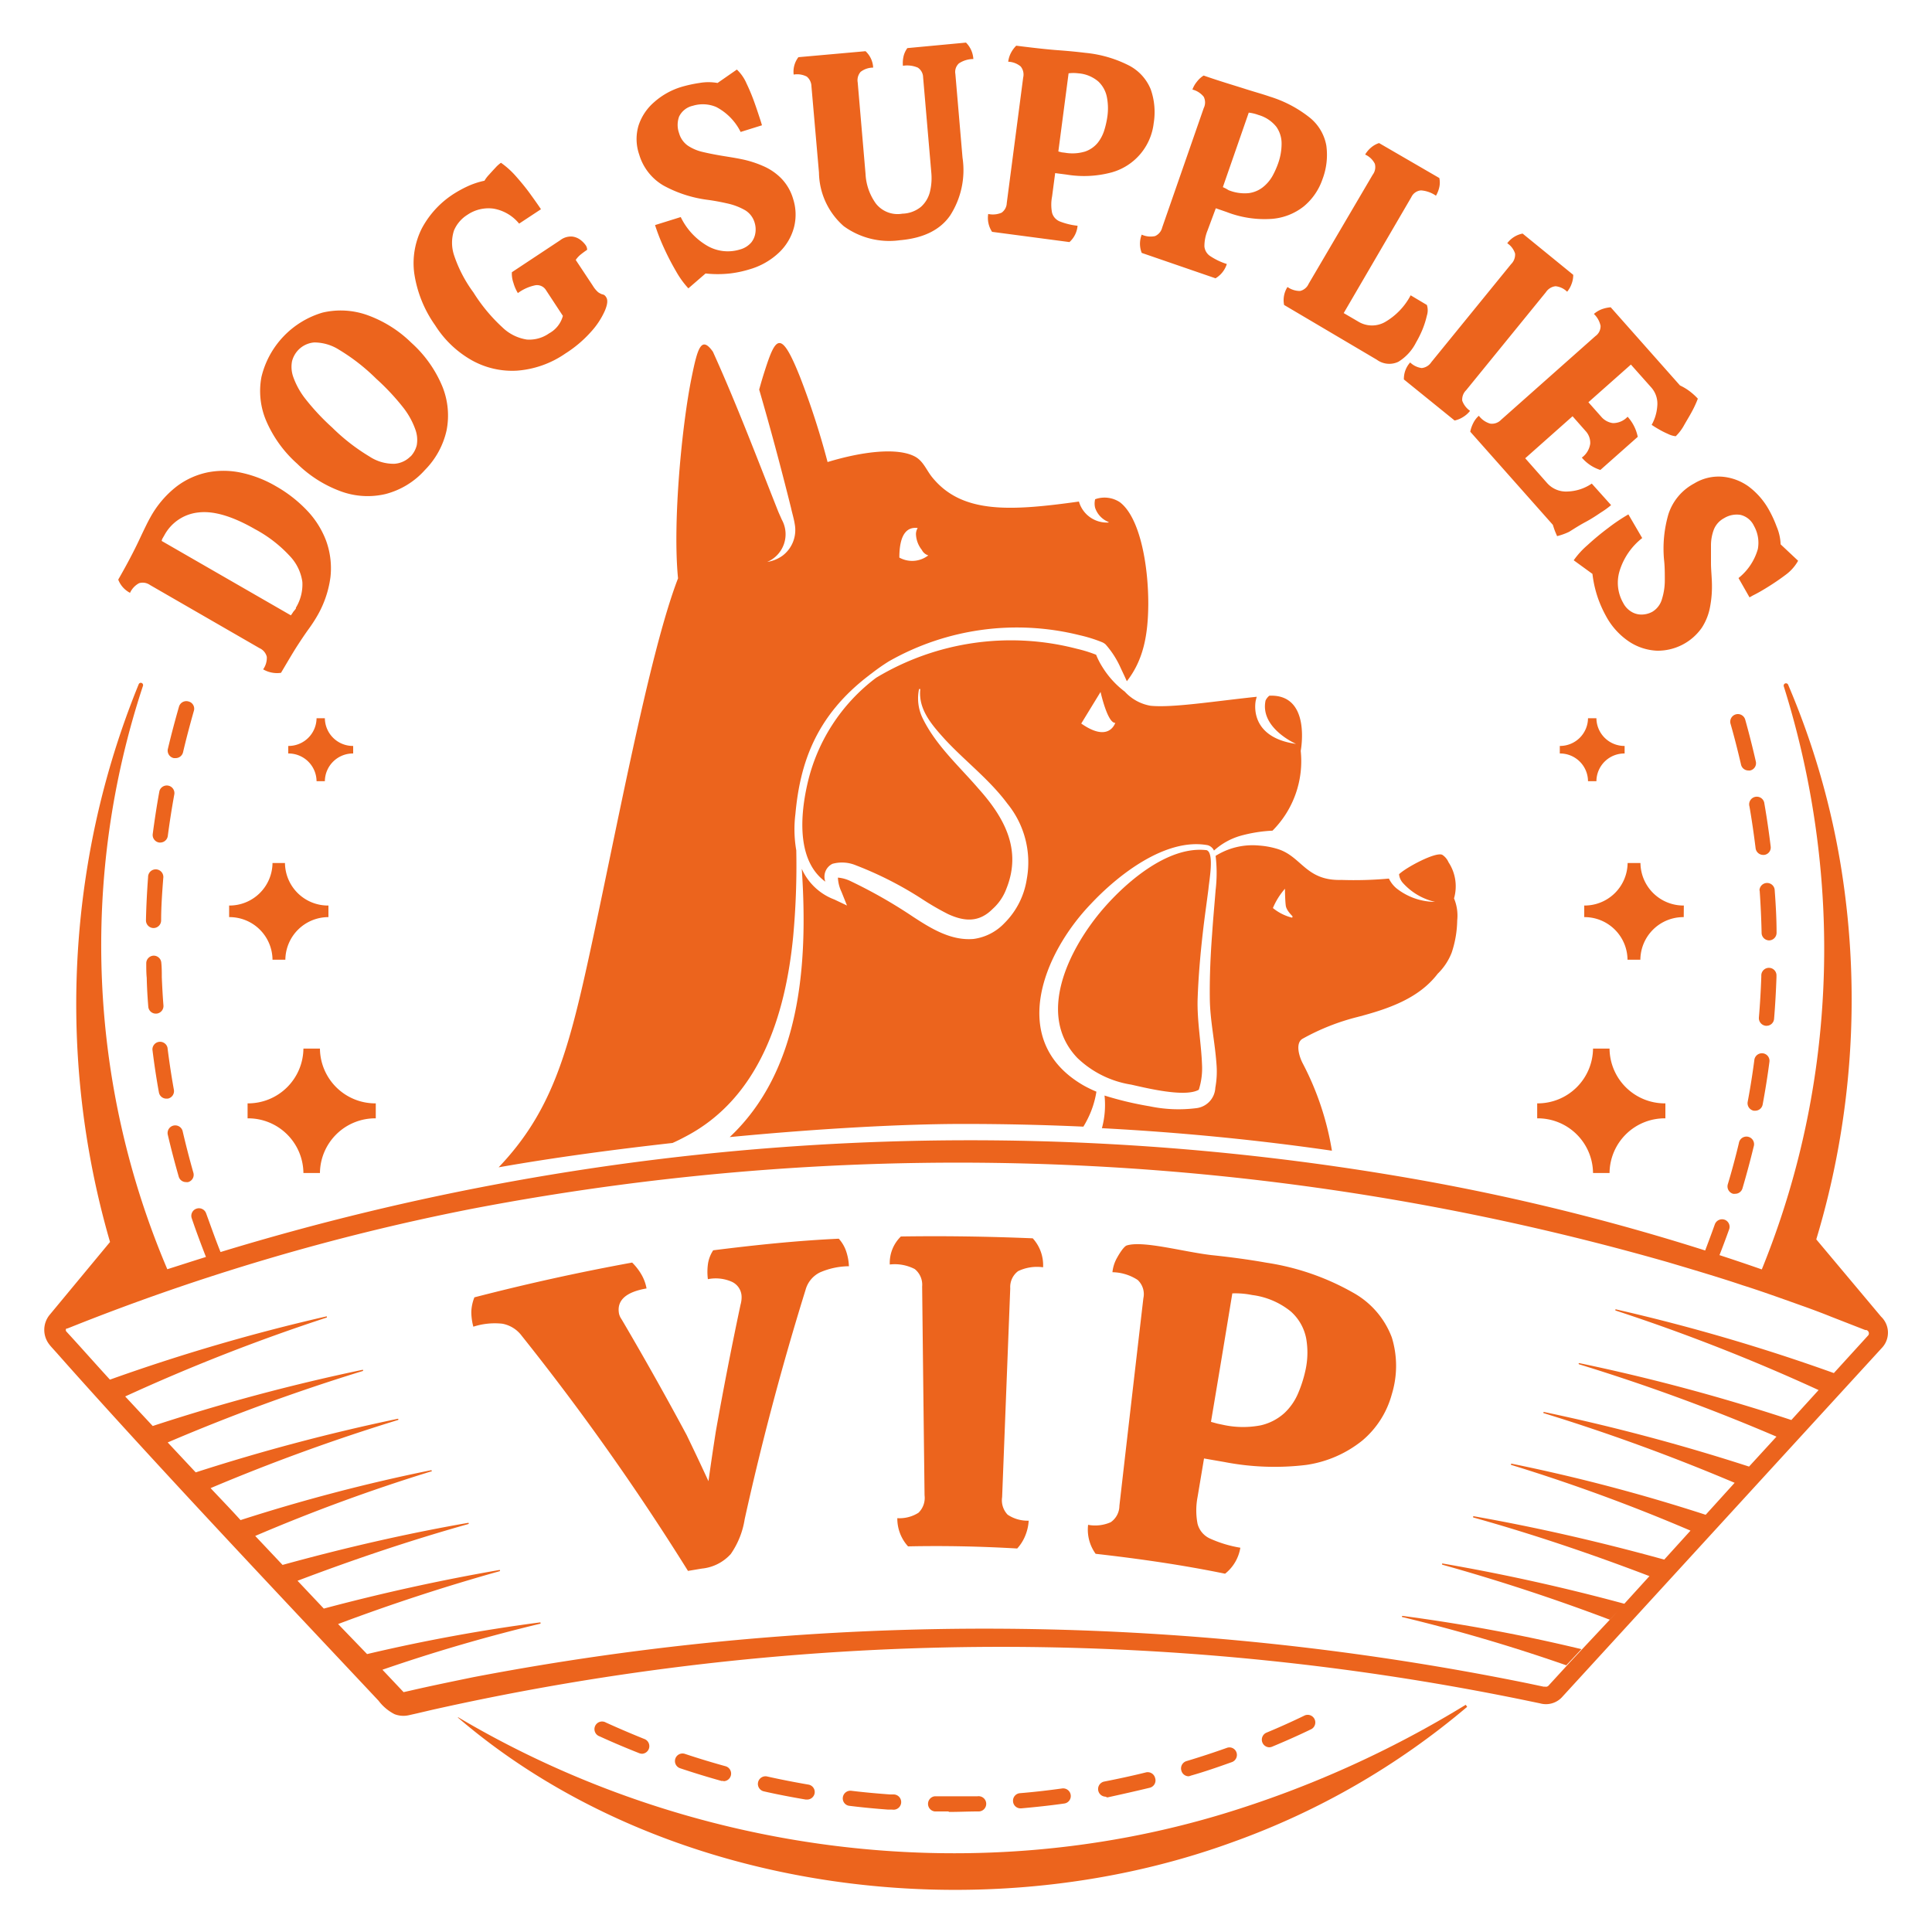
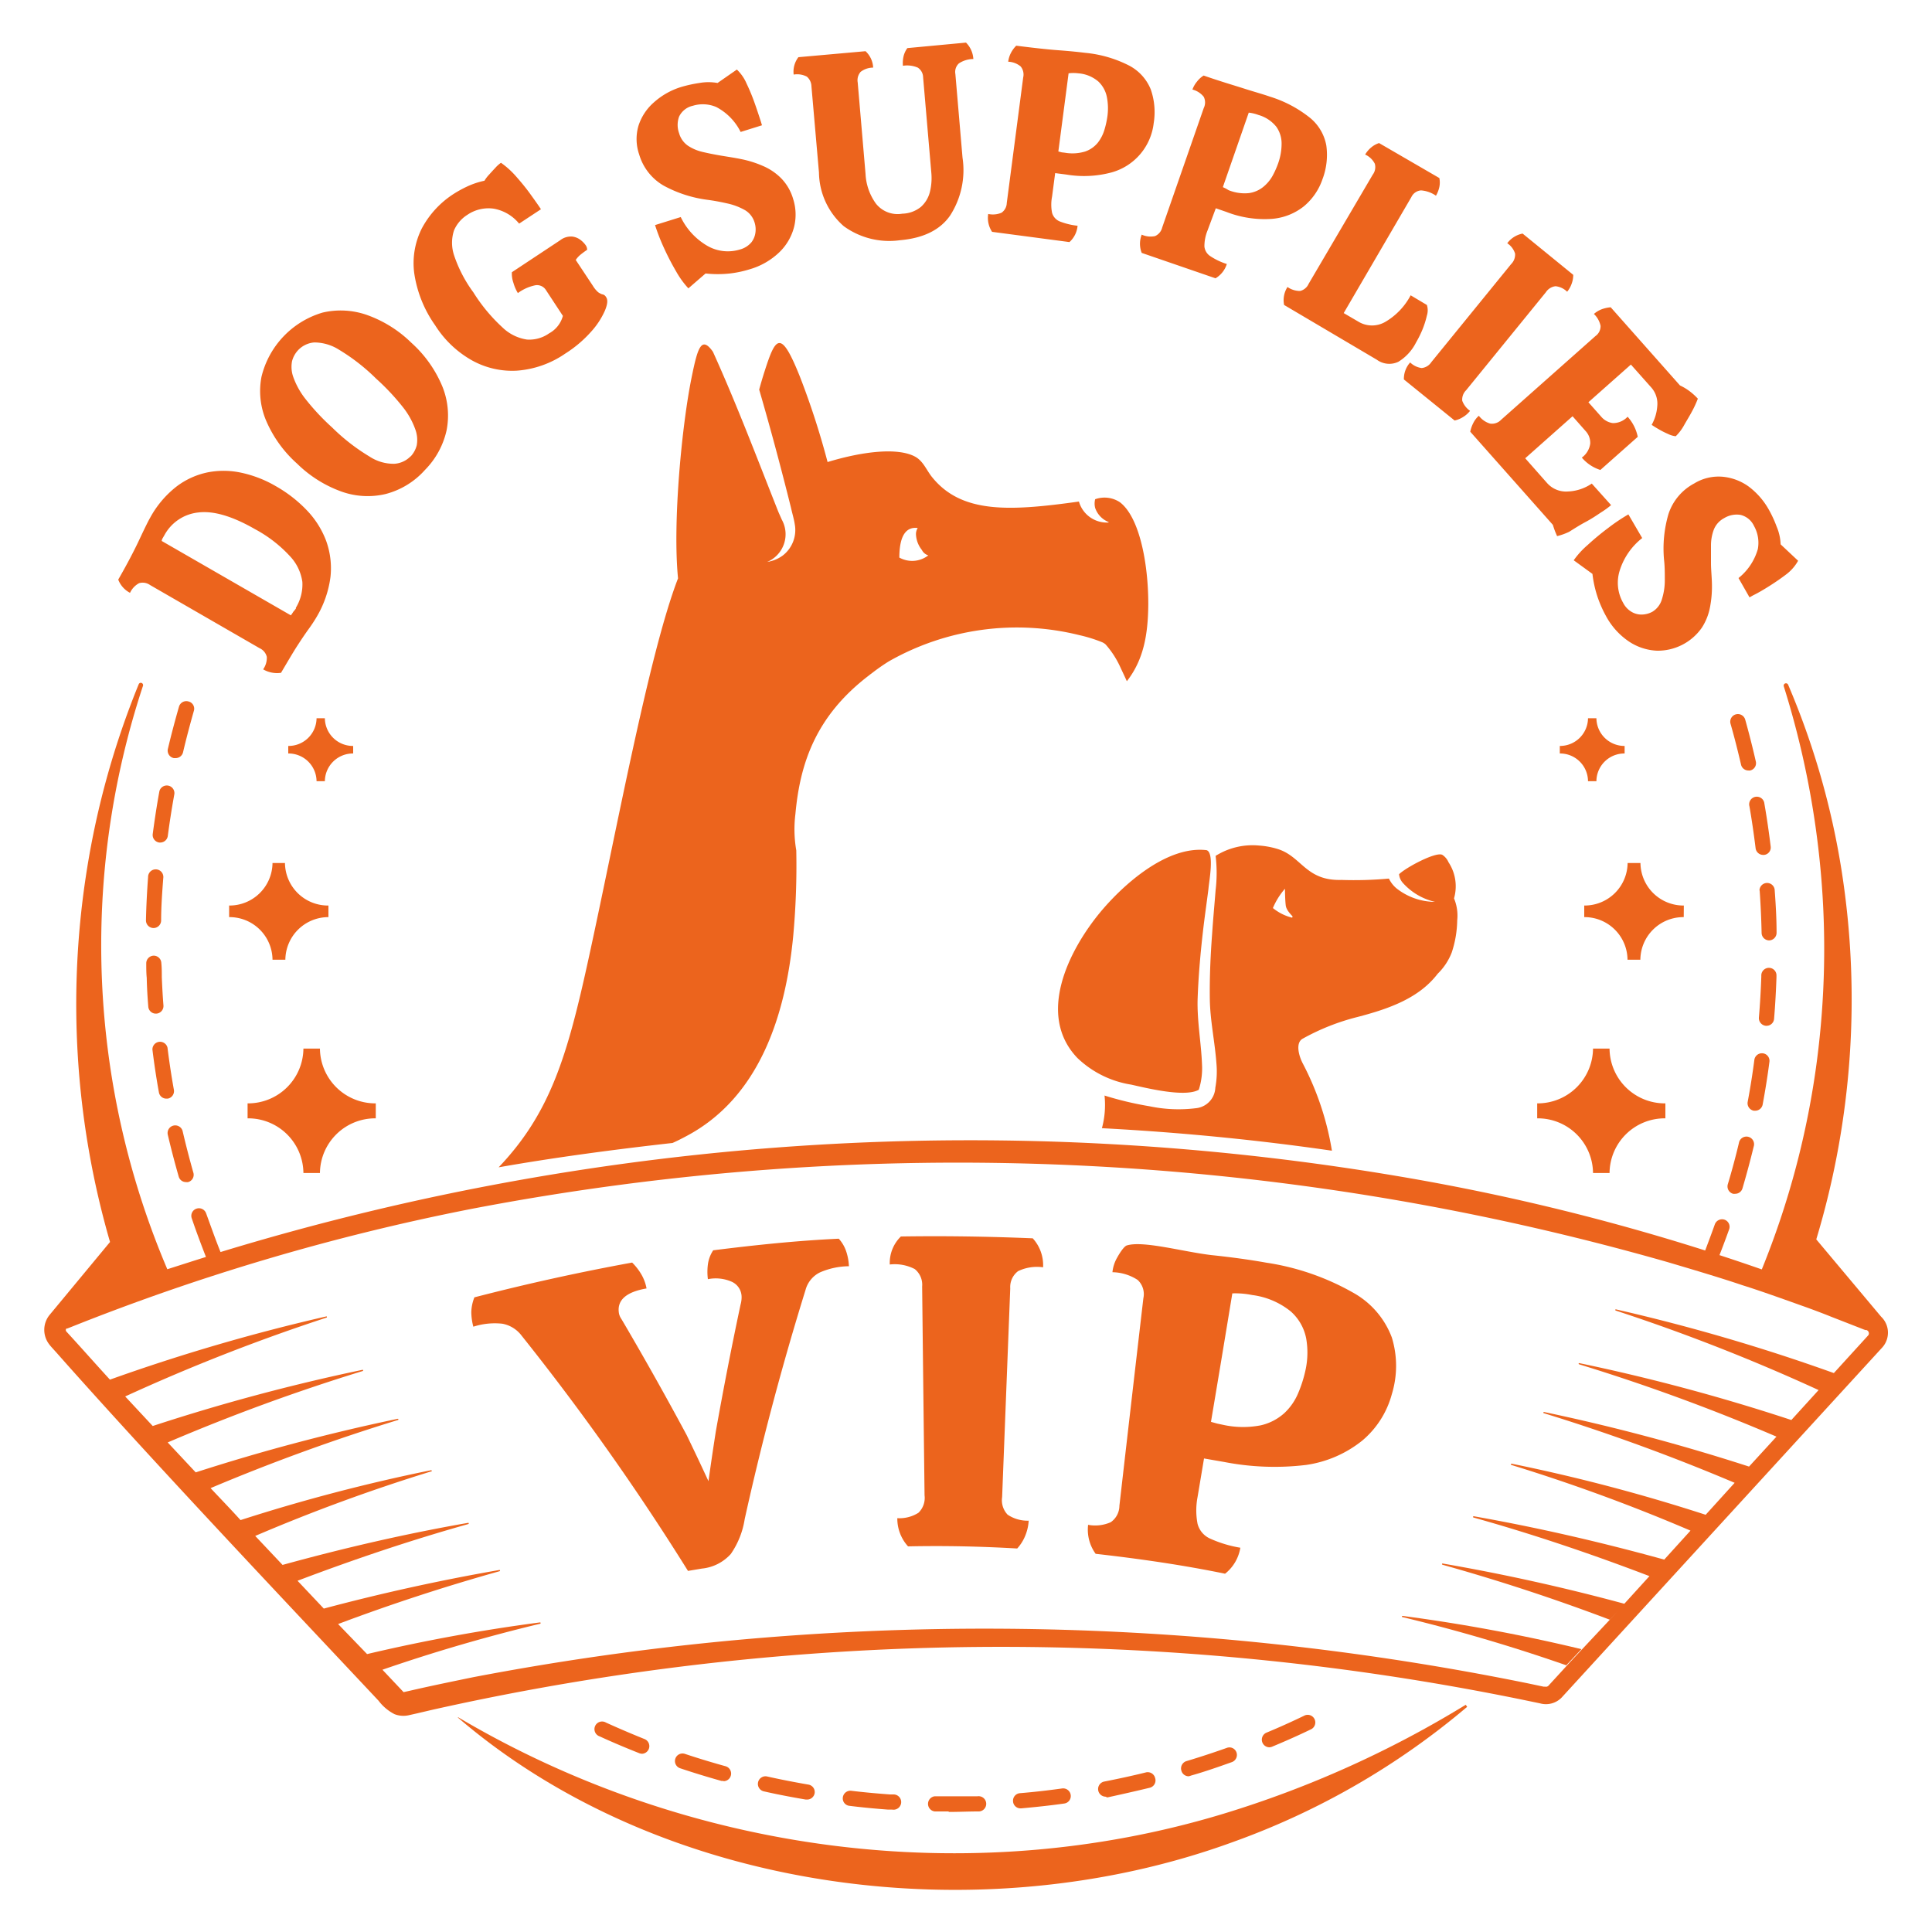
<svg xmlns="http://www.w3.org/2000/svg" id="Слой_1" data-name="Слой 1" viewBox="0 0 200 200">
  <defs>
    <style>.cls-1{fill:#ec641d}</style>
  </defs>
  <path class="cls-1" d="M32.75 63.91c-.22.37-.48.77-.8 1.21s-.7 1-1.16 1.71-1 1.64-1.7 2.82a2.86 2.86 0 0 1-1.85-.36 2.06 2.06 0 0 0 .38-1.29 1.33 1.33 0 0 0-.75-.9l-11.34-6.54a1.32 1.32 0 0 0-1.13-.19 2.15 2.15 0 0 0-.94 1A2.58 2.58 0 0 1 12.24 60c.92-1.6 1.65-3 2.18-4.13s.91-1.91 1.12-2.27a10.4 10.4 0 0 1 2.74-3.24 8 8 0 0 1 3.26-1.47 8.61 8.61 0 0 1 3.5.06 12.12 12.12 0 0 1 3.5 1.37 13.92 13.92 0 0 1 3.22 2.5 9.3 9.3 0 0 1 2 3.16 8.34 8.34 0 0 1 .45 3.75 10.82 10.82 0 0 1-1.46 4.18Zm-2.12-1a4.63 4.63 0 0 0 .67-2.67 4.85 4.85 0 0 0-1.3-2.68 13.65 13.65 0 0 0-3.6-2.78c-2.35-1.35-4.3-1.92-5.86-1.73a4.53 4.53 0 0 0-3.52 2.35l-.18.31a.72.72 0 0 0-.1.29l13.37 7.7c.09-.12.18-.25.26-.38a4.23 4.23 0 0 0 .26-.32ZM44 48.64a8.23 8.23 0 0 1-4.08 2.5 8.05 8.05 0 0 1-4.59-.26A12.66 12.66 0 0 1 30.76 48a12.6 12.6 0 0 1-3.23-4.5 7.85 7.85 0 0 1-.46-4.5 9.18 9.18 0 0 1 6.32-6.64 8.2 8.2 0 0 1 4.61.25 12.57 12.57 0 0 1 4.58 2.87A12.53 12.53 0 0 1 45.79 40a8 8 0 0 1 .44 4.55A8.42 8.42 0 0 1 44 48.64Zm-1.48-1.4a2.64 2.64 0 0 0 .62-1.14 3.13 3.13 0 0 0-.14-1.63 8 8 0 0 0-1.25-2.27 24 24 0 0 0-2.81-3 20.41 20.41 0 0 0-3.85-3 4.8 4.8 0 0 0-2.56-.75 2.58 2.58 0 0 0-1.68.81 2.64 2.64 0 0 0-.62 1.14 3.13 3.13 0 0 0 .12 1.6 8 8 0 0 0 1.24 2.26 23.72 23.72 0 0 0 2.8 3 20.42 20.42 0 0 0 3.86 3 4.52 4.52 0 0 0 2.58.75 2.57 2.57 0 0 0 1.67-.77ZM58.52 36.6a10.1 10.1 0 0 1-5 1.77 8.57 8.57 0 0 1-4.69-1.08 10.72 10.72 0 0 1-3.78-3.61 12.43 12.43 0 0 1-2.17-5.41 8 8 0 0 1 .8-4.65A9.63 9.63 0 0 1 47 20.05a12.45 12.45 0 0 1 1.31-.72 8.24 8.24 0 0 1 1.84-.62 3.5 3.5 0 0 1 .48-.63q.33-.37.66-.72a3.32 3.32 0 0 1 .57-.51 8.8 8.8 0 0 1 1.57 1.42c.51.58 1 1.17 1.44 1.78s.82 1.14 1.13 1.61l-2.26 1.49a4.38 4.38 0 0 0-2.64-1.55 3.88 3.88 0 0 0-2.72.64A3.55 3.55 0 0 0 47 23.85a4.1 4.1 0 0 0 0 2.56 13.81 13.81 0 0 0 2 3.85 17.51 17.51 0 0 0 3 3.62 4.65 4.65 0 0 0 2.54 1.27 3.55 3.55 0 0 0 2.3-.64 2.92 2.92 0 0 0 1.43-1.81l-1.74-2.65a1.09 1.09 0 0 0-1.11-.52 4.61 4.61 0 0 0-1.81.81 4.25 4.25 0 0 1-.46-1.06 2.82 2.82 0 0 1-.16-1.1l5-3.31a1.81 1.81 0 0 1 1.26-.38 1.77 1.77 0 0 1 .9.39 2.51 2.51 0 0 1 .47.49.82.82 0 0 1 .16.49c-.24.16-.47.33-.68.5a2.52 2.52 0 0 0-.5.55l1.77 2.67a2.88 2.88 0 0 0 .55.67 1.92 1.92 0 0 0 .39.21.81.81 0 0 1 .22.07.65.65 0 0 1 .22.24c.19.28.14.75-.14 1.41a8.14 8.14 0 0 1-1.44 2.18 12.44 12.44 0 0 1-2.65 2.24ZM71.26 29.85A9.25 9.25 0 0 1 70 28.11a26.72 26.72 0 0 1-1.27-2.45 21.26 21.26 0 0 1-.92-2.36l2.66-.83a6.91 6.91 0 0 0 2.79 3 4.25 4.25 0 0 0 3.33.36 2.35 2.35 0 0 0 1.19-.74 2.06 2.06 0 0 0 .42-1 2.35 2.35 0 0 0-.07-1 2.23 2.23 0 0 0-1-1.33 6.47 6.47 0 0 0-1.84-.7c-.7-.16-1.4-.29-2.09-.38a12.93 12.93 0 0 1-4.51-1.47A5.51 5.51 0 0 1 66.17 16a4.9 4.9 0 0 1-.07-3 5.42 5.42 0 0 1 1.6-2.41A7.54 7.54 0 0 1 70.53 9a13.75 13.75 0 0 1 1.87-.41 5.36 5.36 0 0 1 1.88 0l2-1.39a4.36 4.36 0 0 1 1 1.44 19.94 19.94 0 0 1 .83 2c.25.7.46 1.35.65 1.93l.12.4-2.21.69a5.85 5.85 0 0 0-2.52-2.58 3.54 3.54 0 0 0-2.43-.13 2.07 2.07 0 0 0-1.42 1.12 2.53 2.53 0 0 0 0 1.72 2.34 2.34 0 0 0 .91 1.29 4.62 4.62 0 0 0 1.53.65c.59.14 1.2.26 1.84.37s1.42.22 2.19.38a10.94 10.94 0 0 1 2.21.7 5.91 5.91 0 0 1 1.89 1.28 5.09 5.09 0 0 1 1.24 2.15 5.3 5.3 0 0 1 .09 2.9 5.56 5.56 0 0 1-1.52 2.6 7.39 7.39 0 0 1-3.12 1.78 11.28 11.28 0 0 1-2 .42 11.73 11.73 0 0 1-2.52 0ZM93.14 24.87a8 8 0 0 1-5.8-1.46 7.5 7.5 0 0 1-2.56-5.54L84 8.93a1.35 1.35 0 0 0-.48-1 2.17 2.17 0 0 0-1.36-.21 2.47 2.47 0 0 1 .49-1.8l6.95-.62a2.48 2.48 0 0 1 .79 1.7 2.12 2.12 0 0 0-1.3.44 1.32 1.32 0 0 0-.3 1.1L89.6 18a5.72 5.72 0 0 0 1.07 3.07 2.86 2.86 0 0 0 2.74 1.05 3.17 3.17 0 0 0 1.93-.71 3.07 3.07 0 0 0 .92-1.53 6 6 0 0 0 .15-2L95.56 8a1.22 1.22 0 0 0-.55-1 2.8 2.8 0 0 0-1.54-.19 3.16 3.16 0 0 1 .07-1 2.35 2.35 0 0 1 .39-.83l6.07-.57a2.61 2.61 0 0 1 .76 1.7 2.73 2.73 0 0 0-1.49.45 1.19 1.19 0 0 0-.37 1.1l.74 8.66a8.67 8.67 0 0 1-1.29 6q-1.56 2.24-5.21 2.55ZM102.7 24a2.6 2.6 0 0 1-.4-1.85 2.29 2.29 0 0 0 1.38-.13 1.27 1.27 0 0 0 .54-1l1.7-13a1.32 1.32 0 0 0-.26-1.14 2.13 2.13 0 0 0-1.29-.49 2.67 2.67 0 0 1 .28-.91 3 3 0 0 1 .55-.75c1.81.23 3.26.39 4.35.47s2 .17 2.8.27a12.57 12.57 0 0 1 4.56 1.33 4.84 4.84 0 0 1 2.21 2.44 7.1 7.1 0 0 1 .31 3.51 6 6 0 0 1-4.33 5.09 11 11 0 0 1-4.71.23l-1.16-.15-.32 2.43a4.35 4.35 0 0 0 0 1.68 1.36 1.36 0 0 0 .79.89 7.11 7.11 0 0 0 1.85.45 2.57 2.57 0 0 1-.84 1.69Zm7.54-8.19a4.55 4.55 0 0 0 2.11-.13 2.93 2.93 0 0 0 1.28-.89 4 4 0 0 0 .69-1.32 9.17 9.17 0 0 0 .32-1.44 6.06 6.06 0 0 0-.06-2 3 3 0 0 0-.89-1.6 3.6 3.6 0 0 0-2.07-.84 4 4 0 0 0-1 0l-1.06 8.09.35.09ZM118.19 26.18a2.57 2.57 0 0 1 0-1.89 2.22 2.22 0 0 0 1.38.15 1.3 1.3 0 0 0 .74-.89l4.3-12.36a1.31 1.31 0 0 0 0-1.17 2.19 2.19 0 0 0-1.17-.75 2.69 2.69 0 0 1 .47-.82 2.57 2.57 0 0 1 .69-.63c1.72.6 3.1 1 4.16 1.34s1.95.58 2.69.84a12.57 12.57 0 0 1 4.19 2.22 4.81 4.81 0 0 1 1.66 2.84 7.1 7.1 0 0 1-.4 3.5 6.28 6.28 0 0 1-1.94 2.81 6.07 6.07 0 0 1-3.34 1.29 10.86 10.86 0 0 1-4.66-.72l-1.1-.38-.86 2.31a4.32 4.32 0 0 0-.32 1.64 1.34 1.34 0 0 0 .6 1 6.75 6.75 0 0 0 1.72.82 2.64 2.64 0 0 1-1.17 1.48Zm9-6.49a4.42 4.42 0 0 0 2.1.3 3 3 0 0 0 1.43-.6 4 4 0 0 0 1-1.16 8.65 8.65 0 0 0 .6-1.34 6.07 6.07 0 0 0 .35-2 3 3 0 0 0-.54-1.76 3.64 3.64 0 0 0-1.86-1.23 4.16 4.16 0 0 0-1-.24l-2.68 7.71.33.16ZM132.93 31.57a2.52 2.52 0 0 1 .35-1.86 2.23 2.23 0 0 0 1.31.41 1.3 1.3 0 0 0 .88-.74l6.63-11.29a1.3 1.3 0 0 0 .22-1.14 2.06 2.06 0 0 0-1-.95 2.76 2.76 0 0 1 .63-.74 2.42 2.42 0 0 1 .81-.45l6.24 3.62a2.25 2.25 0 0 1 0 .93 3.07 3.07 0 0 1-.35.9 3.11 3.11 0 0 0-1.55-.55 1.21 1.21 0 0 0-1 .7l-7 12 1.49.87a2.73 2.73 0 0 0 2.8.05 6.92 6.92 0 0 0 2.64-2.76l1.68 1a1.8 1.8 0 0 1 0 1.1 9.27 9.27 0 0 1-.46 1.45 11 11 0 0 1-.66 1.33 4.94 4.94 0 0 1-1.83 2 2.18 2.18 0 0 1-2.23-.21ZM145.33 39.28a2.54 2.54 0 0 1 .65-1.76 2.11 2.11 0 0 0 1.19.58 1.35 1.35 0 0 0 1-.61l8.26-10.15a1.38 1.38 0 0 0 .41-1.09 2 2 0 0 0-.81-1.07 2.6 2.6 0 0 1 1.59-1l5.24 4.27a2.54 2.54 0 0 1-.16.91 2.65 2.65 0 0 1-.47.84 2 2 0 0 0-1.2-.57 1.38 1.38 0 0 0-1 .62l-8.26 10.15a1.35 1.35 0 0 0-.4 1.08 2.18 2.18 0 0 0 .81 1.05 2.71 2.71 0 0 1-.74.65 2.6 2.6 0 0 1-.86.35ZM161.19 55.5l-.17-.4c-.07-.16-.16-.42-.27-.77l-8.55-9.64a3.37 3.37 0 0 1 .31-.89 2.44 2.44 0 0 1 .58-.76 2.29 2.29 0 0 0 1.16.81 1.3 1.3 0 0 0 1.14-.39l9.77-8.67a1.25 1.25 0 0 0 .53-1.06 2.37 2.37 0 0 0-.69-1.23 2.71 2.71 0 0 1 .82-.49 3.46 3.46 0 0 1 .92-.2l7.17 8.09a5.63 5.63 0 0 1 1 .6 6.47 6.47 0 0 1 .85.77 10.43 10.43 0 0 1-.59 1.29c-.28.53-.58 1-.88 1.54a4.81 4.81 0 0 1-.82 1.06 2.31 2.31 0 0 1-.8-.24 8.45 8.45 0 0 1-.95-.48c-.3-.17-.55-.33-.74-.46a4.64 4.64 0 0 0 .58-1.94 2.53 2.53 0 0 0-.64-1.95l-2.09-2.35-4.4 3.9 1.33 1.5a1.91 1.91 0 0 0 1.21.66 2.07 2.07 0 0 0 1.52-.66 4.43 4.43 0 0 1 1.05 2.08l-3.87 3.43a4.15 4.15 0 0 1-1.92-1.28 2.14 2.14 0 0 0 .87-1.45 1.79 1.79 0 0 0-.48-1.3l-1.35-1.53-4.9 4.35 2.26 2.56a2.62 2.62 0 0 0 2.13.88 4.71 4.71 0 0 0 2.5-.82l2 2.23a8.66 8.66 0 0 1-1.05.76c-.49.33-1 .67-1.62 1s-1.14.67-1.67 1a6.43 6.43 0 0 1-1.25.45ZM162.91 58a8.65 8.65 0 0 1 1.43-1.57 27.12 27.12 0 0 1 2.12-1.76 19.06 19.06 0 0 1 2.11-1.42L170 55.7a6.88 6.88 0 0 0-2.33 3.37 4.2 4.2 0 0 0 .36 3.34 2.27 2.27 0 0 0 1 1 2 2 0 0 0 1.09.2 2.36 2.36 0 0 0 .93-.28 2.23 2.23 0 0 0 1-1.33 6.43 6.43 0 0 0 .29-1.94c0-.72 0-1.43-.08-2.12a12.73 12.73 0 0 1 .46-4.73 5.53 5.53 0 0 1 2.66-3.16 4.84 4.84 0 0 1 2.92-.7 5.46 5.46 0 0 1 2.7 1 7.65 7.65 0 0 1 2.12 2.43 12.05 12.05 0 0 1 .8 1.74 5.14 5.14 0 0 1 .41 1.83l1.81 1.7a4.56 4.56 0 0 1-1.14 1.34c-.56.43-1.15.84-1.78 1.24s-1.21.74-1.74 1l-.37.21-1.14-2a5.9 5.9 0 0 0 2-3 3.55 3.55 0 0 0-.4-2.4 2.07 2.07 0 0 0-1.4-1.14 2.49 2.49 0 0 0-1.69.34 2.3 2.3 0 0 0-1.06 1.17 4.64 4.64 0 0 0-.3 1.63v1.88c0 .65.09 1.43.1 2.22a11.15 11.15 0 0 1-.2 2.31 5.89 5.89 0 0 1-.84 2.12 5.56 5.56 0 0 1-4.65 2.39 5.67 5.67 0 0 1-2.87-.93 7.39 7.39 0 0 1-2.41-2.66 12.25 12.25 0 0 1-.85-1.91 11.8 11.8 0 0 1-.55-2.45ZM98.17 187.52h-1.4a.79.79 0 0 1 0-1.57h4.42a.79.79 0 1 1 .06 1.57c-1 0-2 .05-3 .05Zm-5.82-.19h-.41c-1.35-.1-2.71-.23-4-.39a.77.77 0 0 1-.69-.87.79.79 0 0 1 .87-.69c1.31.16 2.65.28 4 .38h.41a.79.79 0 0 1-.06 1.58Zm13.3-.13a.77.77 0 0 1-.78-.72.78.78 0 0 1 .71-.85c1.46-.12 2.93-.29 4.37-.49a.79.79 0 0 1 .89.68.78.78 0 0 1-.67.88c-1.47.21-3 .37-4.45.5Zm-22.1-.91h-.13c-1.47-.25-3-.54-4.39-.86a.79.79 0 0 1 .34-1.54c1.42.32 2.87.6 4.31.85a.78.78 0 0 1 .65.9.79.79 0 0 1-.78.65Zm30.89-.3a.79.79 0 0 1-.15-1.56c1.43-.28 2.87-.59 4.29-.94a.79.79 0 0 1 1 .58.78.78 0 0 1-.57 1c-1.45.35-2.92.68-4.38 1Zm-39.54-1.63h-.22c-1.43-.4-2.87-.84-4.27-1.31a.78.78 0 0 1 .49-1.49c1.38.46 2.8.89 4.21 1.28a.79.79 0 0 1-.21 1.55Zm48.15-.48a.78.78 0 0 1-.75-.57.79.79 0 0 1 .52-1c1.4-.42 2.8-.88 4.18-1.37a.77.77 0 0 1 1 .47.79.79 0 0 1-.47 1c-1.4.5-2.83 1-4.25 1.4a1 1 0 0 1-.23.07Zm-56.56-2.33a.93.93 0 0 1-.29-.05c-1.39-.55-2.77-1.13-4.12-1.75a.79.79 0 1 1 .65-1.43c1.32.6 2.68 1.18 4 1.71a.79.79 0 0 1-.28 1.52Zm64.91-.67a.79.79 0 0 1-.31-1.51c1.35-.56 2.7-1.17 4-1.8a.79.79 0 0 1 .68 1.42c-1.34.65-2.72 1.26-4.09 1.83a.8.8 0 0 1-.28.06ZM51.62 120.84c5.66-1 11.84-1.83 18-2.52.45-.2.89-.42 1.32-.65 7.69-4 10.38-12.59 11.17-20.74a79.88 79.88 0 0 0 .32-8.9 12.78 12.78 0 0 1-.09-3.76c.47-5.18 2.07-10.14 7.64-14.37l.07-.06.23-.17a21.15 21.15 0 0 1 1.72-1.2 26.82 26.82 0 0 1 19.74-2.72 15.06 15.06 0 0 1 2.37.74 1.31 1.31 0 0 1 .35.23 9.51 9.51 0 0 1 1.54 2.4c.22.47.44.93.65 1.4 1.73-2.21 2.2-4.82 2.22-8 0-4.23-.92-9-2.94-10.53a2.88 2.88 0 0 0-2.56-.31 1.83 1.83 0 0 0 0 .9 2.41 2.41 0 0 0 1.39 1.46v.05a3 3 0 0 1-3.07-2.17c-7.16 1-12.15 1.28-15.22-2.55-.59-.74-.91-1.68-1.8-2.13-1.76-.9-5.24-.55-9 .59A81.42 81.42 0 0 0 82.81 39c-2-5-2.52-4.13-3.68-.5q-.27.84-.54 1.83c.58 2 1.12 3.92 1.65 5.89s1.12 4.24 1.65 6.37c.11.51.3 1.13.38 1.66A3.33 3.33 0 0 1 81 57.53a3.67 3.67 0 0 1-1.58.64 3.11 3.11 0 0 0 1.51-4.38l-.35-.79c-2.2-5.55-4.32-11.16-6.78-16.59-1.19-1.68-1.58-.41-2.19 2.59-1 4.84-2 15-1.42 20.87-3 7.76-6.37 26.14-9.26 39.36-2.19 10.02-3.93 15.96-9.31 21.61ZM95 54.66a1.21 1.21 0 0 0-.18.65 2.79 2.79 0 0 0 .61 1.62 1.08 1.08 0 0 0 .51.5.52.52 0 0 0 .16.06 2.73 2.73 0 0 1-3 .23c0-2.58.9-3.19 1.9-3.06ZM150.52 93a4.52 4.52 0 0 0-.57-3.74 1.74 1.74 0 0 0-.63-.76c-.64-.38-3.79 1.31-4.49 2a1.57 1.57 0 0 0 .36.86 6.39 6.39 0 0 0 3.36 2 6.48 6.48 0 0 1-4-1.41 3.05 3.05 0 0 1-.77-1 39.81 39.81 0 0 1-4.94.14c-3.67.1-4.09-2.43-6.57-3.2a8.51 8.51 0 0 0-1.94-.36 7.18 7.18 0 0 0-4.49 1.07 14.88 14.88 0 0 1 0 3.54c-.12 1.52-.26 3-.36 4.52-.17 2.24-.27 4.5-.24 6.75s.52 4.39.69 6.74a9.27 9.27 0 0 1-.12 2.45 2.23 2.23 0 0 1-2 2.12 14.61 14.61 0 0 1-4.81-.2 34.73 34.73 0 0 1-4.66-1.11 9.2 9.2 0 0 1-.27 3.38q12.13.64 23.81 2.33a29.76 29.76 0 0 0-3-9c-.43-.8-.81-2.2 0-2.61a23.29 23.29 0 0 1 5.64-2.23c3.26-.85 6.37-1.94 8.31-4.48a6.17 6.17 0 0 0 1.45-2.19 11 11 0 0 0 .57-3.33 4.64 4.64 0 0 0-.33-2.28Zm-16.75 2a5.08 5.08 0 0 1-2-1 7.37 7.37 0 0 1 1.25-2s0 1.06.08 1.73.96 1.27.67 1.18Z" />
-   <path class="cls-1" d="M114.12 69.05a7.65 7.65 0 0 1-.65-1.27 14 14 0 0 0-2-.62 27.06 27.06 0 0 0-20.77 3 19 19 0 0 0-7.12 11c-.86 3.78-.92 8.09 1.86 10.11a1.48 1.48 0 0 1 .74-1.85 3.74 3.74 0 0 1 2.43.16 37.21 37.21 0 0 1 7 3.59 28.16 28.16 0 0 0 2.54 1.46c1.74.8 3.23.85 4.61-.54a5.25 5.25 0 0 0 1.42-2.09c1.61-4-.16-7.31-2.87-10.34-2-2.33-4.38-4.44-5.77-7.25a4.7 4.7 0 0 1-.4-3.08h.13c-.24 2.11 1.23 3.75 2.55 5.21 2.06 2.23 4.61 4.15 6.47 6.66a9.61 9.61 0 0 1 2 7.81 8.15 8.15 0 0 1-2.29 4.53 5.38 5.38 0 0 1-3.22 1.66c-2.33.2-4.4-1.08-6.25-2.29A51.34 51.34 0 0 0 88 91.19a3.7 3.7 0 0 0-1.26-.34 3.83 3.83 0 0 0 .37 1.47l.57 1.42-1.3-.62A6 6 0 0 1 83 89.94c.68 10.11-.19 20.93-7.46 27.77 9.18-.88 17.89-1.36 24.18-1.36q6.27 0 12.43.28c.12-.2.24-.4.35-.62a9.61 9.61 0 0 0 1-3 13.36 13.36 0 0 1-1.32-.64c-7.86-4.52-4.27-13.57.75-18.8 2.81-3 7.73-6.86 12.07-6.08a1 1 0 0 1 .67.56 7 7 0 0 1 2.68-1.51 15 15 0 0 1 3.38-.55 10.19 10.19 0 0 0 2.92-8.26s1.14-5.91-3.25-5.71a1.42 1.42 0 0 0-.39.5c-.6 2.86 3.16 4.49 3.16 4.49-5.07-.72-4.17-4.51-4.17-4.51s.06-.25.1-.37c-4.33.45-8.72 1.16-11 .93a4.7 4.7 0 0 1-2.66-1.46 9.34 9.34 0 0 1-2.32-2.55Zm-2.19 5.85 2-3.27s.72 3.27 1.53 3.2c-.03 0-.62 2.11-3.53.07Z" />
  <path class="cls-1" d="M124.52 96.51c.17-1.51.39-3 .58-4.5.06-.78.63-3.72-.19-4-4.07-.49-8.56 3.48-11 6.41-3.31 4-6.62 10.67-2.38 15.1a10.38 10.38 0 0 0 5.57 2.76c1.65.37 5.58 1.34 7 .53a7.29 7.29 0 0 0 .33-2.65c-.08-2.18-.53-4.54-.45-6.81s.28-4.57.54-6.84ZM181.1 83.46c.25 1.44.46 2.9.64 4.35a.79.79 0 0 0 .78.69h.1a.77.77 0 0 0 .68-.87c-.18-1.48-.4-3-.65-4.43a.79.79 0 1 0-1.55.27ZM182.16 92.18c.1 1.46.17 2.94.2 4.39a.79.79 0 0 0 .78.78.79.79 0 0 0 .77-.81c0-1.48-.09-3-.2-4.47a.79.79 0 0 0-1.57.11ZM180.23 79.15a.78.78 0 0 0 .77.61.52.52 0 0 0 .17 0 .77.77 0 0 0 .59-.94c-.33-1.45-.7-2.91-1.1-4.34a.79.79 0 0 0-1.52.43c.4 1.39.76 2.82 1.09 4.24ZM183.65 105.49c.12-1.43.2-2.89.25-4.33V101a.78.78 0 0 0-.75-.81.79.79 0 0 0-.82.76v.14c-.05 1.42-.13 2.84-.25 4.25a.8.8 0 0 0 .72.85h.07a.78.78 0 0 0 .78-.7ZM181.61 109.72c-.19 1.45-.42 2.91-.69 4.34a.79.79 0 0 0 .63.92h.15a.78.78 0 0 0 .77-.64c.27-1.46.51-2.94.7-4.42a.78.78 0 0 0-.67-.88.79.79 0 0 0-.89.68ZM179.41 123.58a.83.83 0 0 0 .22 0 .78.78 0 0 0 .75-.56c.42-1.43.81-2.88 1.16-4.32a.79.79 0 1 0-1.53-.37c-.34 1.42-.72 2.84-1.14 4.24a.79.79 0 0 0 .54 1.01ZM15.35 104.2a.78.78 0 0 0 .78.73h.06a.79.79 0 0 0 .73-.85c-.08-1-.13-1.94-.17-2.91 0-.49 0-1-.05-1.48a.79.79 0 0 0-.79-.76.79.79 0 0 0-.77.8c0 .5 0 1 .05 1.5.02.99.08 1.99.16 2.97ZM15.89 96.07a.79.79 0 0 0 .79-.77c0-1.46.11-2.94.22-4.39a.79.79 0 1 0-1.57-.12c-.11 1.48-.19 3-.22 4.47a.79.79 0 0 0 .78.81ZM18 112.81c-.26-1.44-.48-2.9-.66-4.35a.79.79 0 0 0-1.56.2c.18 1.47.41 3 .67 4.42a.78.78 0 0 0 .78.65h.13a.79.79 0 0 0 .64-.92ZM16.49 87.22h.1a.79.79 0 0 0 .78-.68c.19-1.45.42-2.91.68-4.34a.79.79 0 0 0-1.55-.29c-.27 1.46-.5 3-.69 4.43a.79.79 0 0 0 .68.88ZM18.5 121.8a.78.78 0 0 0 .76.57.76.76 0 0 0 .21 0 .78.78 0 0 0 .54-1c-.4-1.41-.77-2.84-1.1-4.26a.79.79 0 1 0-1.54.36c.34 1.45.72 2.9 1.13 4.33ZM18 78.48h.18a.79.79 0 0 0 .77-.61c.33-1.41.71-2.84 1.11-4.25a.77.77 0 0 0-.53-1 .79.79 0 0 0-1 .53c-.41 1.43-.8 2.89-1.14 4.33a.79.79 0 0 0 .61 1Z" />
  <path class="cls-1" d="m194.73 136.3-6.71-8a86 86 0 0 0 2.61-38.25 81.1 81.1 0 0 0-5.52-19.16.24.24 0 0 0-.45.17 91.16 91.16 0 0 1 3.83 19.26 89.18 89.18 0 0 1-.4 19.46 87.41 87.41 0 0 1-5.71 21.63c-1.45-.51-2.91-1-4.38-1.48.35-.89.68-1.78 1-2.67a.78.78 0 0 0-.48-1 .8.8 0 0 0-1 .48c-.32.9-.66 1.81-1 2.71a232.43 232.43 0 0 0-30.39-7.45 265.89 265.89 0 0 0-123.3 7.61c-.53-1.31-1-2.66-1.49-4a.79.79 0 0 0-1-.49.78.78 0 0 0-.49 1c.45 1.33.95 2.66 1.47 4-1.32.41-2.64.84-4 1.27A85.6 85.6 0 0 1 14.8 71a.24.24 0 0 0-.14-.3.23.23 0 0 0-.3.13A86.76 86.76 0 0 0 9 90a88.42 88.42 0 0 0 2.39 38.57l-6.24 7.53a2.45 2.45 0 0 0-.06 3.06l.1.13.13.15.55.61 1.09 1.23c10 11.21 21.93 23.81 32.23 34.78a4.81 4.81 0 0 0 1.65 1.39 2.55 2.55 0 0 0 1.52.1l.8-.18 1.58-.37a269.13 269.13 0 0 1 113.09-1l1.59.33a2.27 2.27 0 0 0 2.35-.72l33.1-36.14a2.29 2.29 0 0 0-.14-3.17Zm-1.31 1.91-3.58 3.93a195.43 195.43 0 0 0-22.58-6.6.07.07 0 0 0 0 .13 197.44 197.44 0 0 1 21 8.23l-2.82 3.1a200.83 200.83 0 0 0-21.95-5.89c-.08 0-.11.1 0 .13a202.27 202.27 0 0 1 20.41 7.48l-2.84 3.1a206.71 206.71 0 0 0-21.22-5.65c-.08 0-.12.11 0 .13a205.5 205.5 0 0 1 19.73 7.2l-3 3.31a182.74 182.74 0 0 0-20.09-5.29.07.07 0 0 0 0 .14 185.87 185.87 0 0 1 18.52 6.79l-2.72 3c-6.51-1.8-13.09-3.32-19.72-4.49a.07.07 0 0 0 0 .14c6.17 1.73 12.23 3.78 18.19 6.06l-2.6 2.86q-9.34-2.53-18.83-4.17a.07.07 0 0 0 0 .13c5.86 1.64 11.65 3.54 17.32 5.69l.89-.94-4.94 5.27-2.21 2.41-.06.07a.39.39 0 0 1-.19.12.4.4 0 0 1-.19 0h-.16l-1.61-.34A281.85 281.85 0 0 0 49 173.62c-2.09.43-4.34.89-6.42 1.37l-.8.18-2.19-2.32c5.35-1.85 10.81-3.44 16.32-4.76.08 0 .06-.15 0-.14A179.52 179.52 0 0 0 38 171.23l-3-3.11q8.22-3.09 16.72-5.47a.07.07 0 0 0 0-.13q-9.16 1.59-18.2 4l-2.72-2.88c5.8-2.2 11.69-4.19 17.68-5.87a.07.07 0 0 0 0-.13C42 158.77 35.6 160.25 29.25 162l-2.83-3a183.68 183.68 0 0 1 18.18-6.67.07.07 0 1 0 0-.13 183.52 183.52 0 0 0-19.7 5.16c-1-1.11-2.07-2.21-3.1-3.31A202.61 202.61 0 0 1 41.19 147c.08 0 .05-.15 0-.13a203.51 203.51 0 0 0-20.93 5.55l-2.9-3.1a202.58 202.58 0 0 1 20.18-7.39c.08 0 .05-.14 0-.13a203 203 0 0 0-21.73 5.82l-2.85-3.06a196.52 196.52 0 0 1 20.84-8.16.07.07 0 0 0 0-.13 196.65 196.65 0 0 0-22.42 6.55l-.51-.56c-1.31-1.44-2.69-3-4-4.42a.24.24 0 0 1 0-.31h.09l.38-.15a232.62 232.62 0 0 1 41.28-12.2 267.25 267.25 0 0 1 124 5.47c2.26.67 5.51 1.63 7.77 2.4 1.83.57 4.3 1.46 6.15 2.12.78.27 2.27.83 3 1.13l3 1.17.38.15.19.07a.38.38 0 0 1 .11 0 .36.36 0 0 1 .2.52Z" />
  <path class="cls-1" d="M145.14 167.39q8.6 2.07 17 5l1.57-1.67a179.18 179.18 0 0 0-18.5-3.44.07.07 0 0 0-.07.11ZM47.41 177.76c23.73 14.05 52.84 18 79.24 10a108.23 108.23 0 0 0 25.08-11.28l.15.21a78.36 78.36 0 0 1-24.26 14c-26.25 9.58-59.1 5.23-80.21-12.88ZM71.22 162.62A256.86 256.86 0 0 0 54 138.27a3.23 3.23 0 0 0-2-1.24 7.2 7.2 0 0 0-3 .31 6 6 0 0 1-.21-1.52 4.41 4.41 0 0 1 .32-1.52c5.41-1.4 10.84-2.6 16.33-3.6a6 6 0 0 1 .92 1.17 4.45 4.45 0 0 1 .57 1.51c-2.16.37-3.1 1.25-2.85 2.61a1.59 1.59 0 0 0 .2.48c.11.17.21.35.33.55q3.34 5.7 6.47 11.53c.92 1.91 1.37 2.86 2.26 4.78.29-2.06.44-3.08.76-5.14q1.17-6.58 2.56-13.13a2.82 2.82 0 0 0 .1-.54 2.23 2.23 0 0 0 0-.44 1.73 1.73 0 0 0-1-1.39 4.12 4.12 0 0 0-2.48-.27 6 6 0 0 1 0-1.52 3.47 3.47 0 0 1 .55-1.47c4.31-.54 8.65-1 13-1.2a3.72 3.72 0 0 1 .77 1.32 5.55 5.55 0 0 1 .28 1.53 7.68 7.68 0 0 0-3 .64 2.84 2.84 0 0 0-1.49 1.81q-3.65 11.75-6.3 23.73a8.64 8.64 0 0 1-1.44 3.61 4.64 4.64 0 0 1-3 1.51ZM94 160.08a4.28 4.28 0 0 1-1.11-2.92 3.66 3.66 0 0 0 2.19-.56 2.14 2.14 0 0 0 .63-1.8q-.13-10.81-.25-21.62a2.08 2.08 0 0 0-.77-1.81 4.51 4.51 0 0 0-2.58-.47 3.81 3.81 0 0 1 1.15-2.9c4.56-.07 9.1 0 13.65.19a4.13 4.13 0 0 1 1.07 3 4.51 4.51 0 0 0-2.59.4 2.06 2.06 0 0 0-.81 1.78l-.84 21.61a2.16 2.16 0 0 0 .57 1.82 3.7 3.7 0 0 0 2.18.62 4.85 4.85 0 0 1-.37 1.59 4.39 4.39 0 0 1-.82 1.29c-3.77-.22-7.53-.3-11.3-.22ZM113.42 160.85a4.27 4.27 0 0 1-.78-3 4 4 0 0 0 2.34-.27 2.08 2.08 0 0 0 .9-1.7q1.23-10.74 2.48-21.48a2 2 0 0 0-.59-1.9 4.91 4.91 0 0 0-2.61-.8 3.77 3.77 0 0 1 .48-1.5c.27-.49.71-1.17 1-1.27 1.69-.53 5.86.66 8.79 1 2.2.23 4.09.5 5.65.78a26 26 0 0 1 9 3.11 8.87 8.87 0 0 1 4 4.63 10 10 0 0 1 0 5.88 9.49 9.49 0 0 1-3.06 4.8 12 12 0 0 1-5.81 2.52 27.27 27.27 0 0 1-8.5-.31l-2.07-.36-.67 4a7.33 7.33 0 0 0 0 2.76 2.31 2.31 0 0 0 1.31 1.54 12.6 12.6 0 0 0 3.12.94 4.31 4.31 0 0 1-1.58 2.69c-4.43-.91-8.89-1.55-13.4-2.06Zm13.2-13.35a9.64 9.64 0 0 0 3.89.05 5.45 5.45 0 0 0 2.45-1.27 6 6 0 0 0 1.43-2.07 13.12 13.12 0 0 0 .74-2.31 8.47 8.47 0 0 0 .09-3.32 5 5 0 0 0-1.6-2.82 7.94 7.94 0 0 0-4-1.7 8.76 8.76 0 0 0-2.05-.17q-1.09 6.65-2.21 13.3l.65.18ZM172.4 115.77a5.71 5.71 0 0 0-5.78 5.66h-1.71a5.72 5.72 0 0 0-5.78-5.66v-1.55a5.73 5.73 0 0 0 5.78-5.67h1.71a5.72 5.72 0 0 0 5.78 5.67ZM174.3 94.94a4.45 4.45 0 0 0-4.49 4.41h-1.33a4.45 4.45 0 0 0-4.48-4.41v-1.2a4.45 4.45 0 0 0 4.49-4.4h1.33a4.45 4.45 0 0 0 4.49 4.4ZM168.18 78a2.89 2.89 0 0 0-2.92 2.87h-.87a2.89 2.89 0 0 0-2.92-2.87v-.78a2.9 2.9 0 0 0 2.92-2.87h.87a2.9 2.9 0 0 0 2.92 2.87ZM25.63 115.77a5.72 5.72 0 0 1 5.78 5.66h1.71a5.72 5.72 0 0 1 5.78-5.66v-1.55a5.73 5.73 0 0 1-5.78-5.67h-1.71a5.73 5.73 0 0 1-5.78 5.67ZM23.72 94.94a4.45 4.45 0 0 1 4.49 4.41h1.33A4.46 4.46 0 0 1 34 94.94v-1.2a4.45 4.45 0 0 1-4.5-4.4h-1.29a4.45 4.45 0 0 1-4.49 4.4ZM29.84 78a2.9 2.9 0 0 1 2.93 2.87h.86A2.9 2.9 0 0 1 36.56 78v-.78a2.9 2.9 0 0 1-2.93-2.87h-.86a2.9 2.9 0 0 1-2.93 2.87Z" />
</svg>